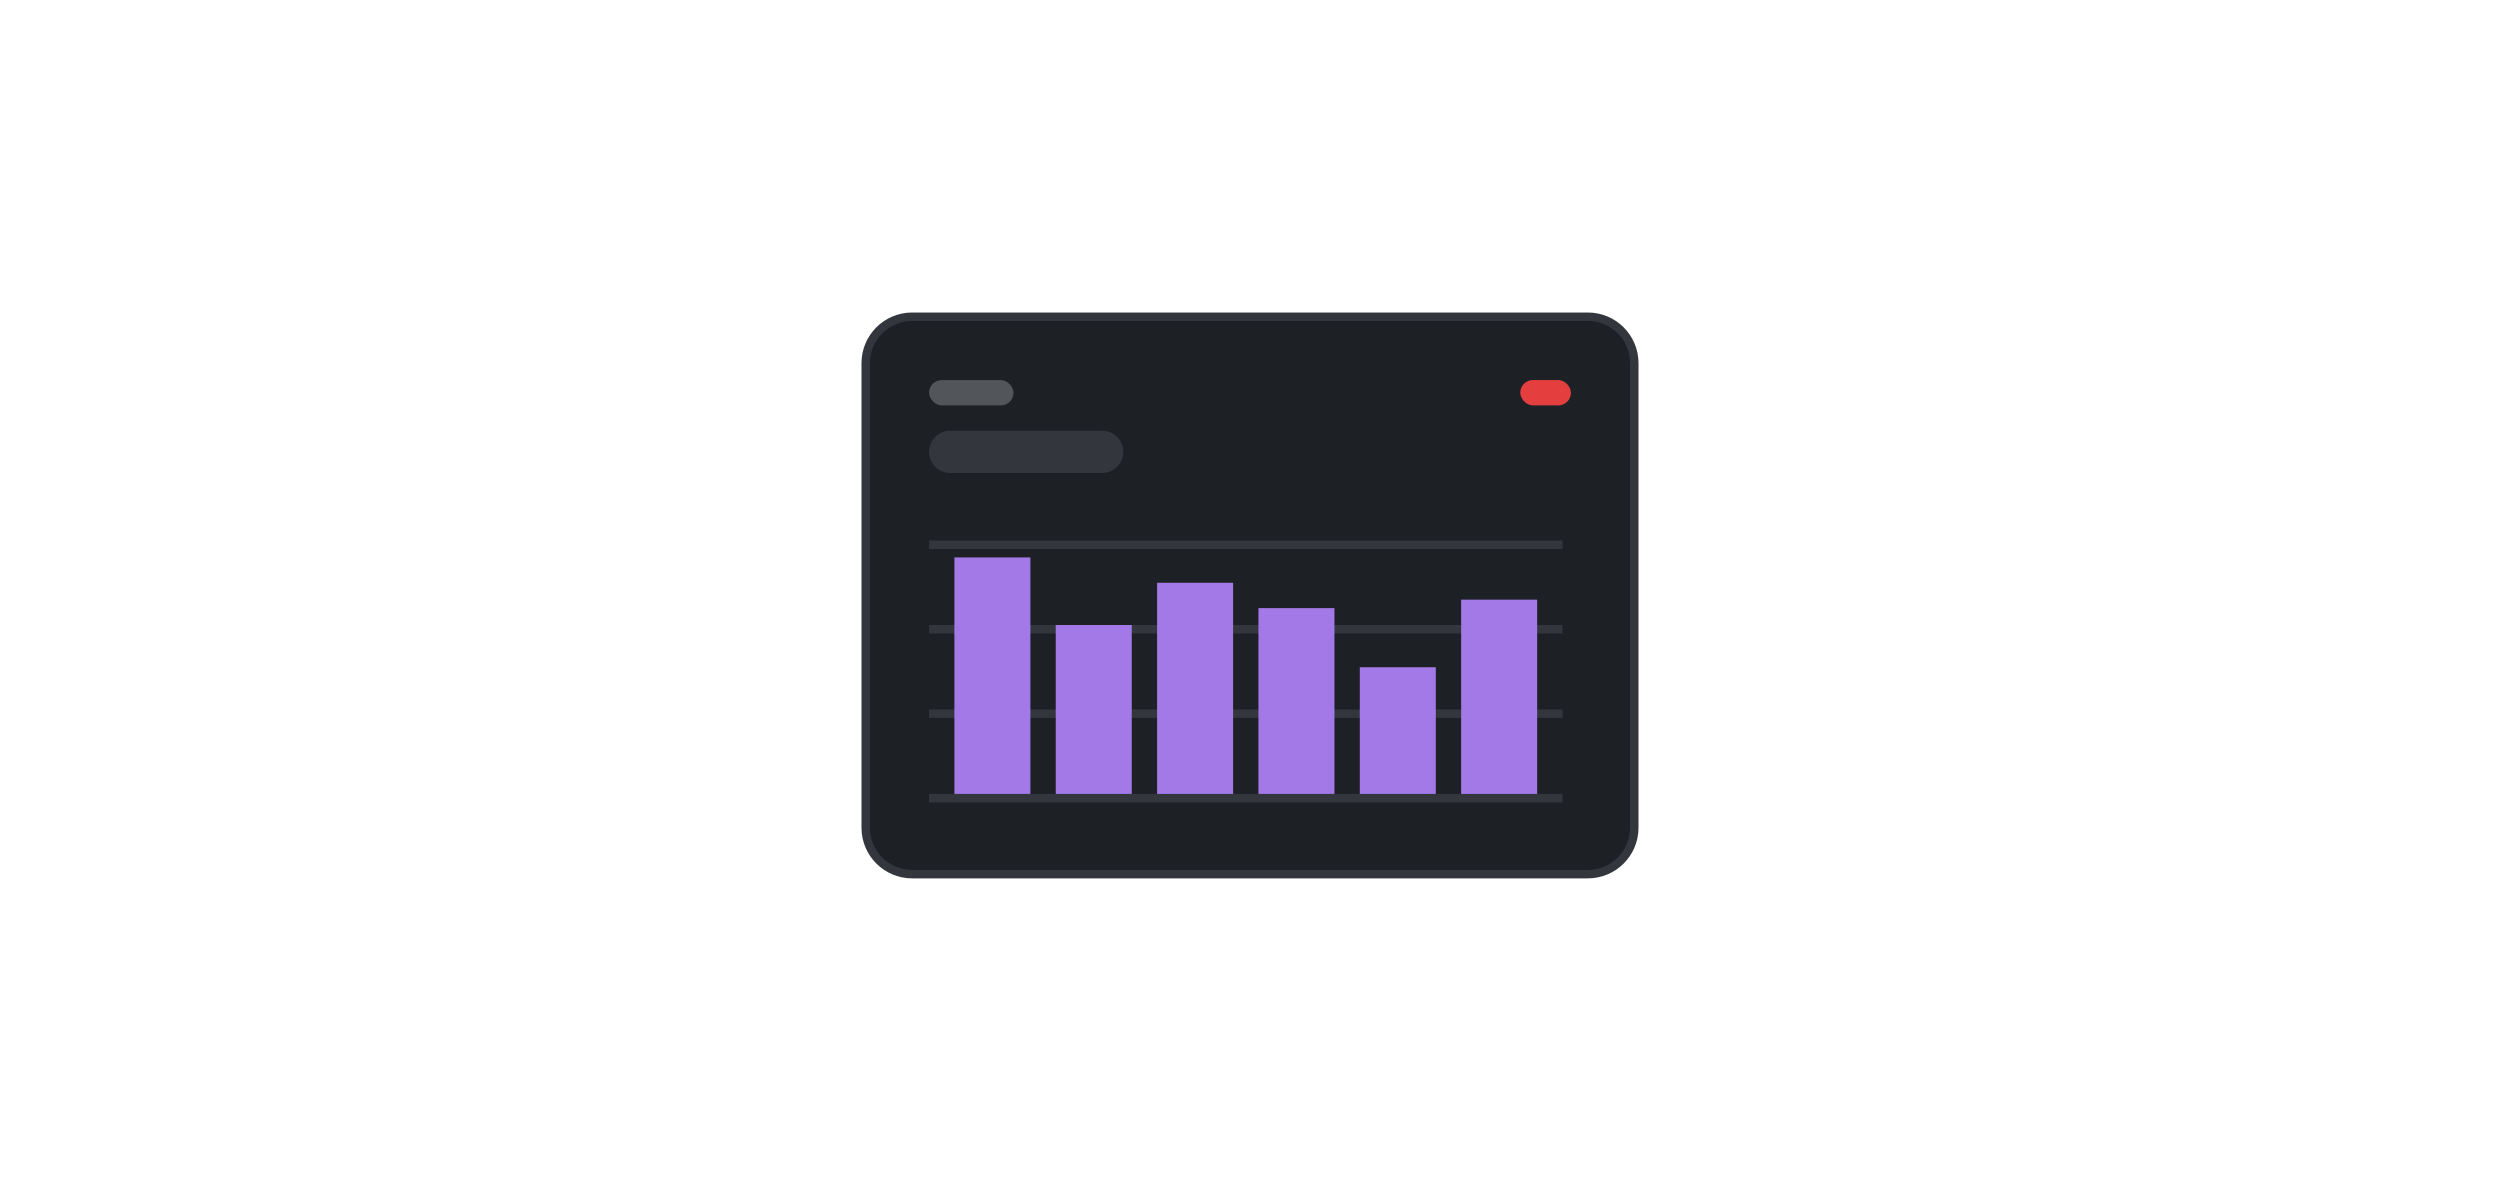
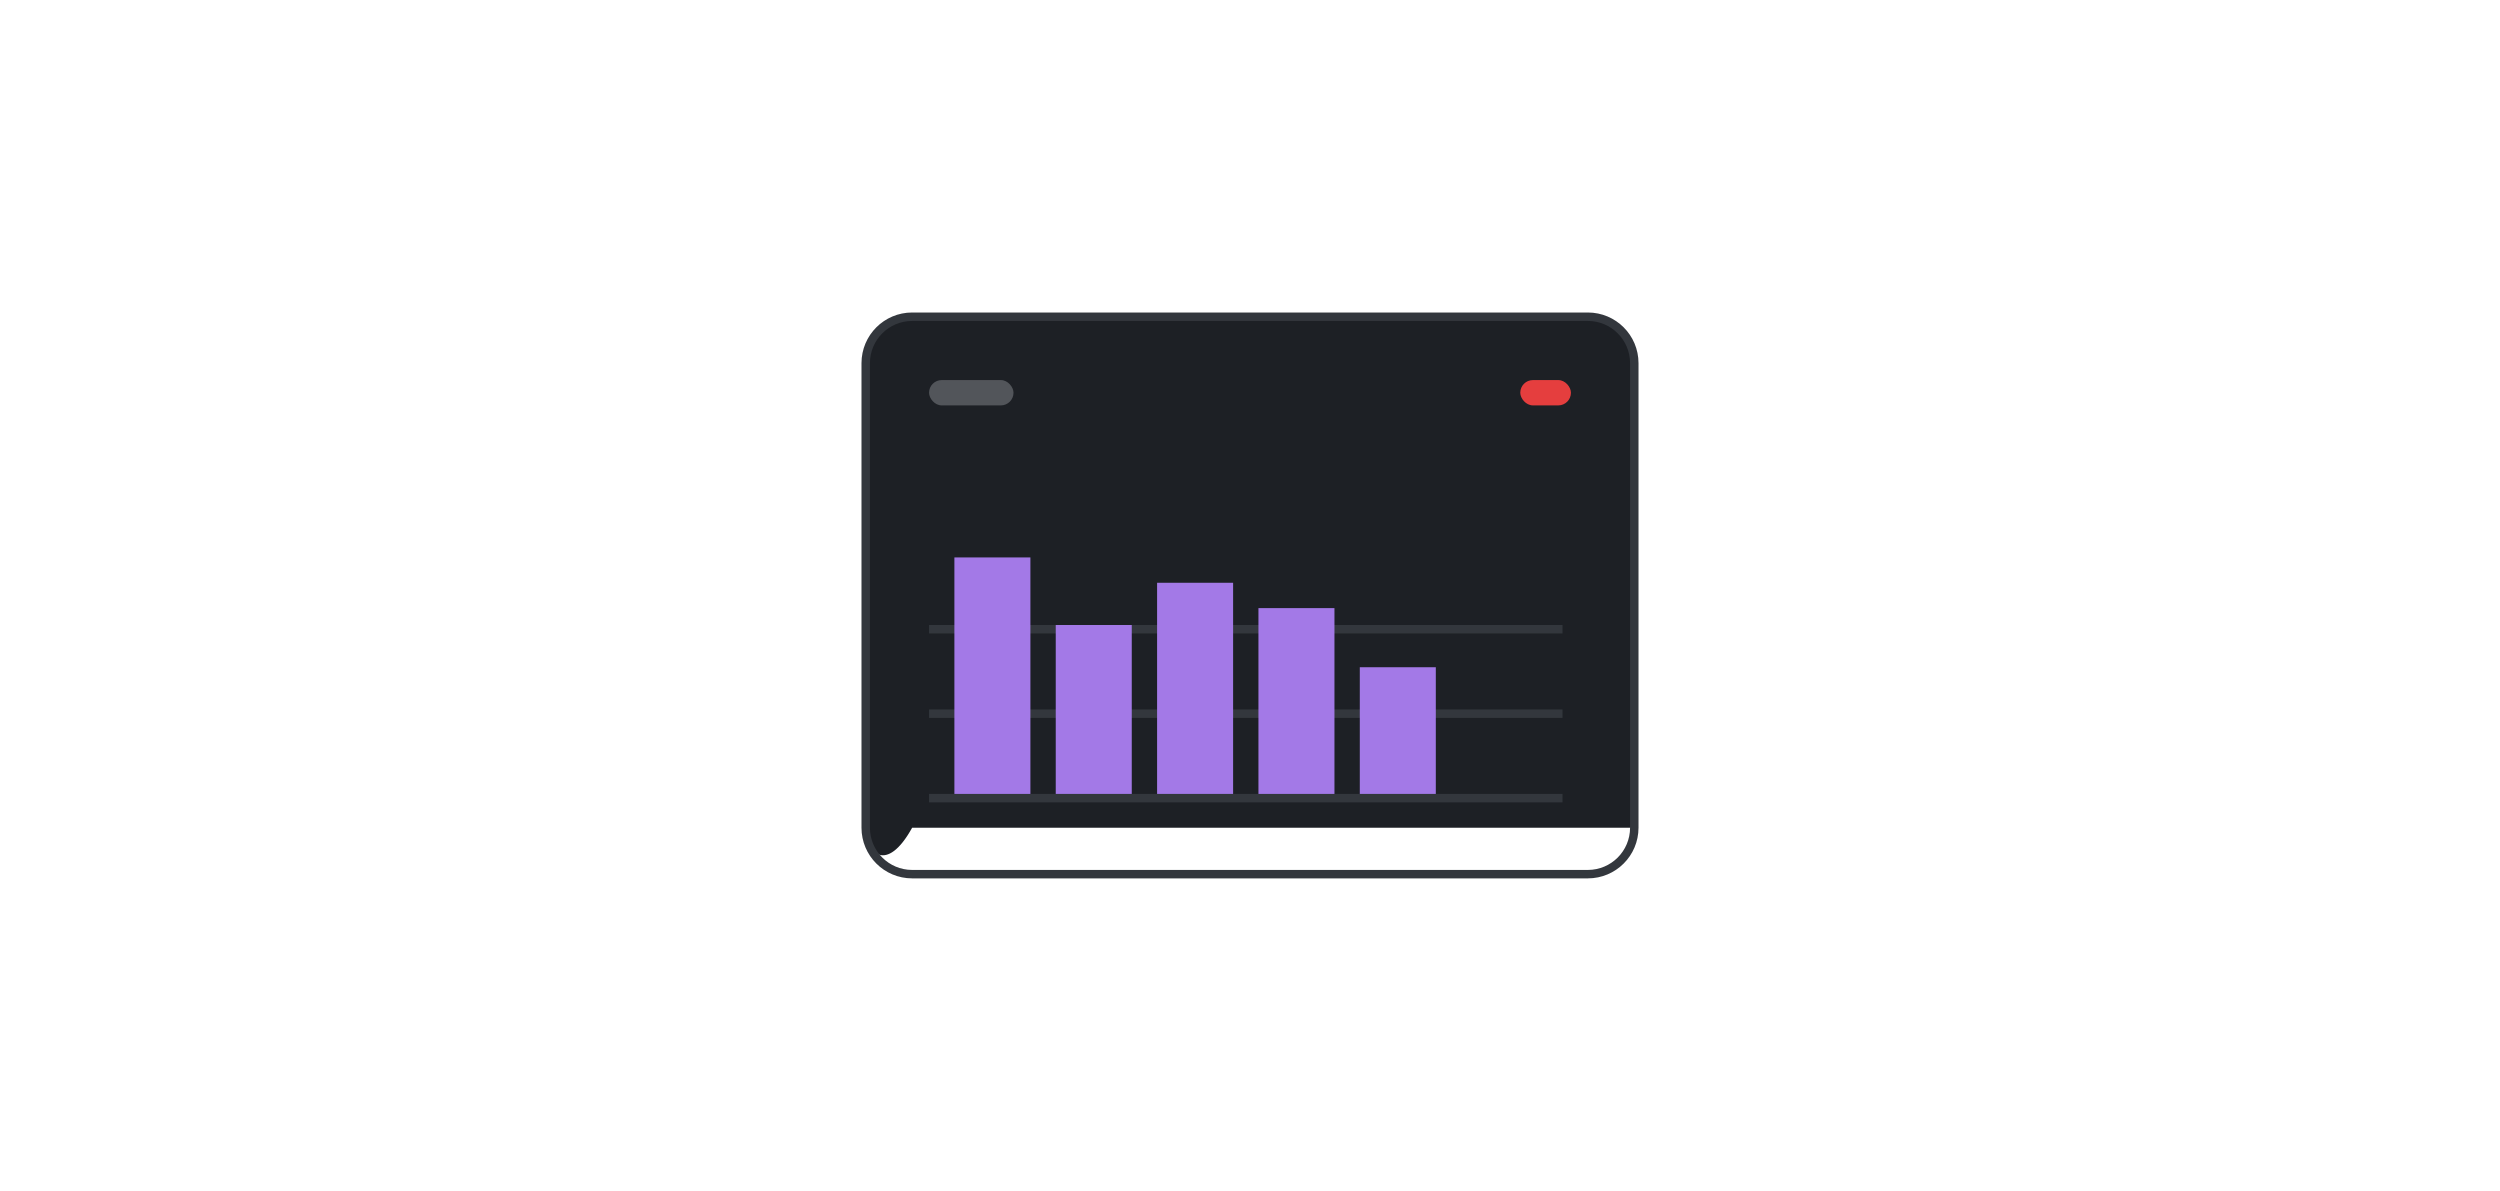
<svg xmlns="http://www.w3.org/2000/svg" width="296" height="141" viewBox="0 0 296 141" fill="none">
-   <path d="M102.5 43C102.5 39.962 104.962 37.5 108 37.5H188C191.038 37.5 193.5 39.962 193.5 43V98C193.5 101.038 191.038 103.5 188 103.5H108C104.962 103.5 102.5 101.038 102.5 98V43Z" fill="#1D2025" />
+   <path d="M102.5 43C102.5 39.962 104.962 37.5 108 37.5H188C191.038 37.5 193.5 39.962 193.5 43V98H108C104.962 103.5 102.5 101.038 102.5 98V43Z" fill="#1D2025" />
  <path d="M102.5 43C102.5 39.962 104.962 37.5 108 37.5H188C191.038 37.5 193.5 39.962 193.5 43V98C193.5 101.038 191.038 103.5 188 103.5H108C104.962 103.5 102.5 101.038 102.5 98V43Z" stroke="#33373D" />
  <rect x="110" y="45" width="10" height="3" rx="1.5" fill="#52555A" />
  <rect x="180" y="45" width="6" height="3" rx="1.5" fill="#E53E3E" />
-   <path d="M110 53.5C110 52.119 111.119 51 112.5 51H130.5C131.881 51 133 52.119 133 53.5C133 54.881 131.881 56 130.5 56H112.5C111.119 56 110 54.881 110 53.5Z" fill="#33373D" />
-   <path fill-rule="evenodd" clip-rule="evenodd" d="M185 65H110V64H185V65Z" fill="#33373D" />
  <path fill-rule="evenodd" clip-rule="evenodd" d="M185 95H110V94H185V95Z" fill="#33373D" />
  <path fill-rule="evenodd" clip-rule="evenodd" d="M185 85H110V84H185V85Z" fill="#33373D" />
  <path fill-rule="evenodd" clip-rule="evenodd" d="M185 75H110V74H185V75Z" fill="#33373D" />
  <rect width="9" height="28" transform="translate(113 66)" fill="#A379E7" />
  <rect width="9" height="20" transform="translate(125 74)" fill="#A379E7" />
  <rect width="9" height="25" transform="translate(137 69)" fill="#A379E7" />
  <rect width="9" height="22" transform="translate(149 72)" fill="#A379E7" />
  <rect width="9" height="15" transform="translate(161 79)" fill="#A379E7" />
-   <rect width="9" height="23" transform="translate(173 71)" fill="#A379E7" />
</svg>